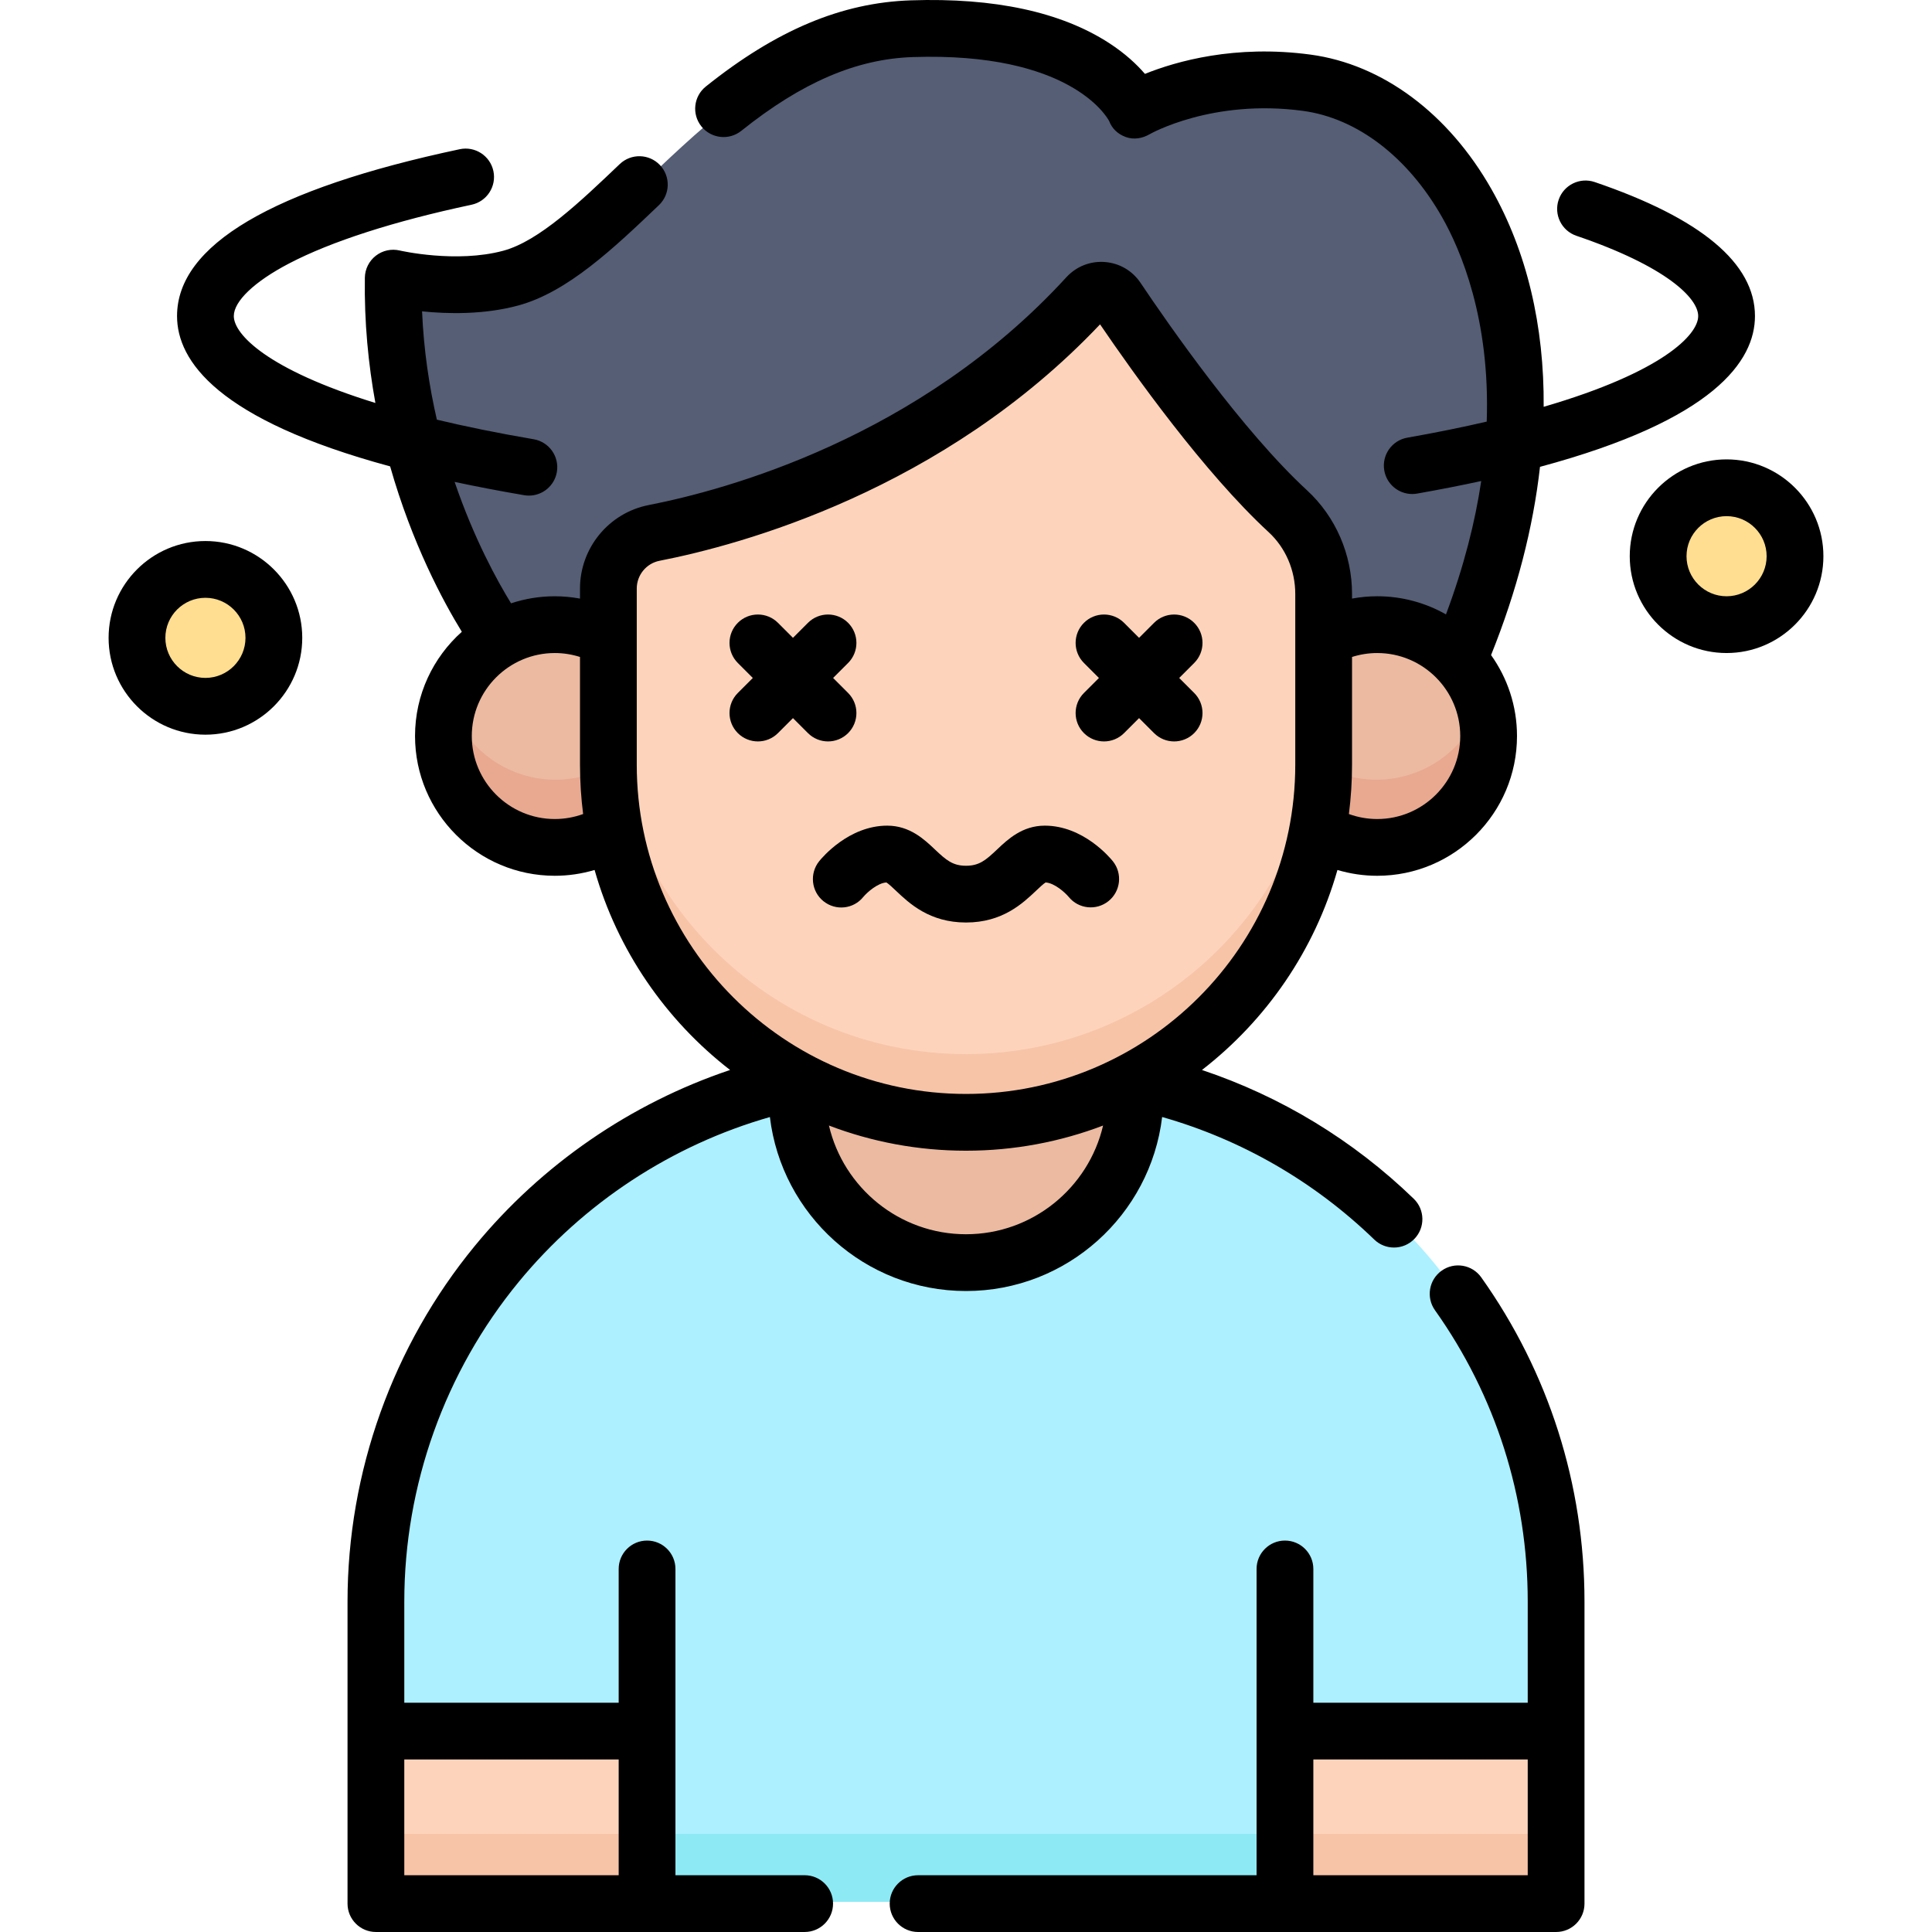
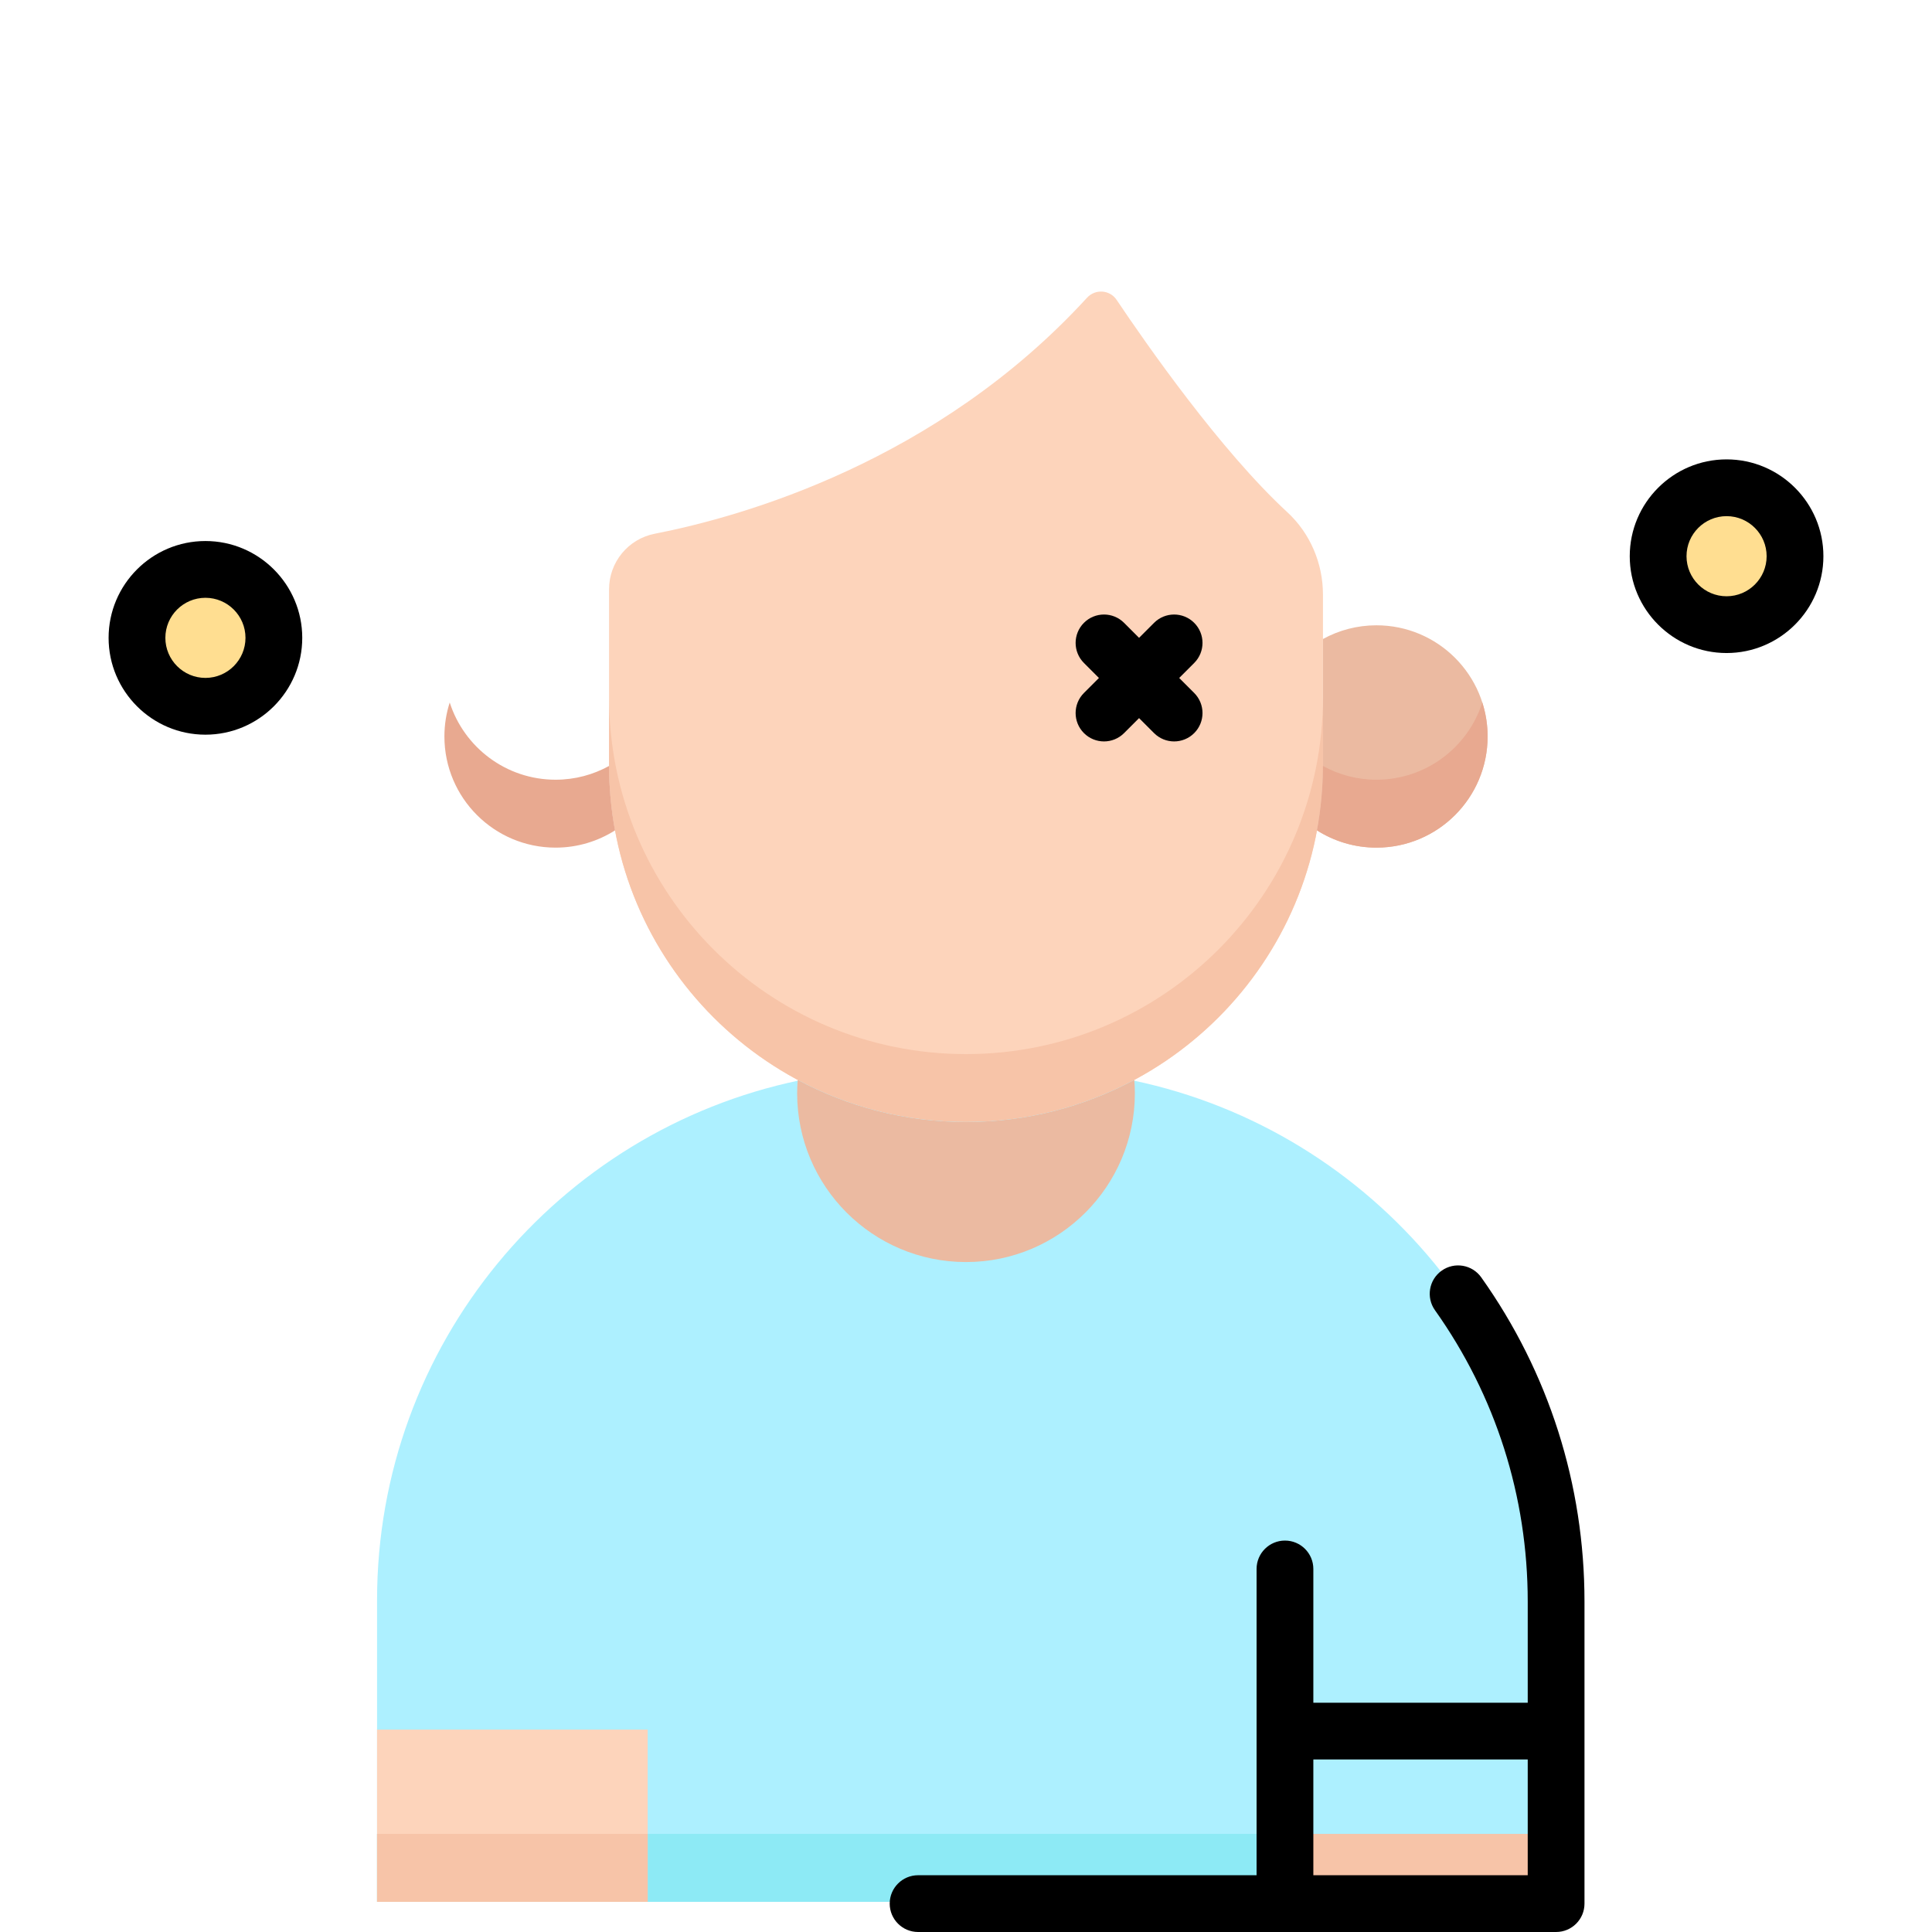
<svg xmlns="http://www.w3.org/2000/svg" id="Capa_1" enable-background="new 0 0 512 512" height="512" viewBox="0 0 512 512" width="512">
  <g>
    <g>
-       <path d="m132.863 169.456s-29.184-39.317-28.36-95.396c0 0 16.5 3.927 31.063 0 28.544-7.697 56.629-64.326 106.111-65.976s59.077 21.442 59.077 21.442 18.203-10.821 45.384-7.147c40.685 5.498 76.422 67.48 40.1 152.627" fill="#565e75" />
      <path d="m341.142 135.727c-17.663-16.294-37.326-44.484-45.224-56.256-1.814-2.703-5.661-2.955-7.86-.554-39.844 43.518-91.456 58.02-114.551 62.531-7.036 1.374-12.1 7.547-12.1 14.716v46.586c0 52.244 42.352 94.596 94.596 94.596 52.244 0 94.596-42.352 94.596-94.596v-45.16c0-8.281-3.371-16.249-9.457-21.863z" fill="#fdd4bb" />
      <path d="m256.003 279.346c-52.244 0-94.596-42.352-94.596-94.596v18c0 52.244 42.352 94.596 94.596 94.596 52.244 0 94.596-42.352 94.596-94.596v-18c0 52.243-42.352 94.596-94.596 94.596z" fill="#f7c4a8" />
-       <path d="m161.407 202.75v-33.408c-4.205-2.312-9.035-3.631-14.173-3.631-16.27 0-29.46 13.19-29.46 29.46s13.19 29.46 29.46 29.46c5.798 0 11.2-1.682 15.758-4.574-1.037-5.611-1.585-11.395-1.585-17.307z" fill="#ebbaa1" />
      <path d="m350.599 202.75v-33.408c4.205-2.312 9.035-3.631 14.173-3.631 16.27 0 29.46 13.19 29.46 29.46s-13.19 29.46-29.46 29.46c-5.798 0-11.2-1.682-15.758-4.574 1.038-5.611 1.585-11.395 1.585-17.307z" fill="#ebbaa1" />
      <path d="m147.235 206.631c-13.131 0-24.25-8.592-28.055-20.46-.91 2.838-1.406 5.86-1.406 9 0 16.27 13.19 29.46 29.46 29.46 5.798 0 11.2-1.682 15.758-4.574-1.024-5.537-1.565-11.242-1.58-17.072-4.207 2.318-9.035 3.646-14.177 3.646z" fill="#e8a990" />
      <path d="m364.772 206.631c-5.143 0-9.971-1.328-14.178-3.646-.014 5.83-.556 11.535-1.58 17.072 4.558 2.892 9.96 4.574 15.758 4.574 16.27 0 29.46-13.19 29.46-29.46 0-3.14-.496-6.162-1.405-9-3.805 11.868-14.924 20.46-28.055 20.46z" fill="#e8a990" />
      <path d="m300.307 286.343c-13.218 7.02-28.295 11.003-44.304 11.003-16.009 0-31.087-3.983-44.304-11.003-63.834 13.363-111.777 69.965-111.777 137.77v79.887h312.163v-79.887c0-67.805-47.943-124.406-111.778-137.77z" fill="#adf0ff" />
      <path d="m99.922 486h312.163v18h-312.163z" fill="#8deaf5" />
      <path d="m256.003 297.346c-16.129 0-31.312-4.041-44.601-11.159-.091 1.163-.151 2.334-.151 3.521 0 24.716 20.036 44.751 44.751 44.751s44.751-20.036 44.751-44.751c0-1.186-.06-2.358-.151-3.521-13.286 7.118-28.47 11.159-44.599 11.159z" fill="#ebbaa1" />
-       <path d="m340.366 458.367h71.719v45.633h-71.719z" fill="#fdd4bb" />
+       <path d="m340.366 458.367h71.719h-71.719z" fill="#fdd4bb" />
      <path d="m99.922 458.367h71.719v45.633h-71.719z" fill="#fdd4bb" transform="matrix(-1 0 0 -1 271.563 962.367)" />
      <path d="m340.366 486h71.719v18h-71.719z" fill="#f7c4a8" />
      <path d="m99.922 486h71.719v18h-71.719z" fill="#f7c4a8" transform="matrix(-1 0 0 -1 271.563 990)" />
      <g fill="#ffde91">
        <ellipse cx="54.828" cy="169.203" rx="18.103" ry="18.103" transform="matrix(.707 -.707 .707 .707 -103.586 88.328)" />
        <ellipse cx="457.172" cy="147.608" rx="18.103" ry="18.103" transform="matrix(.973 -.23 .23 .973 -21.684 108.985)" />
      </g>
    </g>
    <g>
-       <path d="m213.246 496.957h-34.246v-38.199-42.967c0-4.155-3.367-7.522-7.522-7.522s-7.522 3.367-7.522 7.522v35.446h-56.814v-26.799c0-30.838 10.761-60.917 30.302-84.697 17.275-21.023 40.66-36.311 66.586-43.714 3.103 25.932 25.219 46.105 51.973 46.105 26.757 0 48.876-20.18 51.974-46.117 21.044 5.988 40.328 17.104 56.216 32.478 1.46 1.413 3.347 2.116 5.23 2.116 1.967 0 3.93-.766 5.406-2.291 2.889-2.985 2.811-7.747-.174-10.636-16.043-15.524-35.209-27.129-56.125-34.126 17.066-13.22 29.858-31.705 35.904-53.003 3.404 1.012 6.951 1.539 10.548 1.539 20.423 0 37.038-16.615 37.038-37.038 0-7.992-2.553-15.394-6.874-21.453 6.841-16.981 11.159-33.789 12.969-49.884 46.212-12.434 56.967-28.091 56.967-39.958 0-13.977-14.292-25.926-42.479-35.517-3.93-1.336-8.204.766-9.544 4.698-1.338 3.933.766 8.205 4.698 9.544 23.827 8.106 32.281 16.527 32.281 21.275 0 4.923-9.39 14.847-40.95 24.048.167-21.41-4.436-41.118-13.849-57.687-11.408-20.08-28.874-33.073-47.919-35.647-20.016-2.704-35.653 1.785-43.901 5.107-2.14-2.489-5.204-5.384-9.49-8.163-12.729-8.255-30.405-12.065-52.53-11.33-18.371.613-35.641 7.87-54.348 22.839-3.244 2.595-3.77 7.33-1.174 10.572 2.595 3.244 7.329 3.769 10.572 1.174 16.045-12.84 30.488-19.052 45.451-19.55 41.432-1.376 51.351 15.672 52.027 16.94.77 2.052 2.354 3.498 4.421 4.252 2.099.764 4.375.38 6.304-.741.164-.094 16.597-9.44 40.653-6.192 14.353 1.939 27.785 12.206 36.854 28.169 4.913 8.648 12.775 26.943 11.836 54.179-6.337 1.471-13.33 2.899-21.045 4.258-4.091.721-6.823 4.622-6.102 8.713.642 3.649 3.817 6.217 7.398 6.217.433 0 .873-.037 1.314-.116 6.044-1.065 11.69-2.175 16.977-3.323-1.592 10.703-4.537 22.495-9.339 35.344-5.384-3.055-11.598-4.809-18.217-4.809-2.246 0-4.482.213-6.679.616v-1.229c0-10.46-4.337-20.459-11.896-27.433-17.168-15.837-36.605-43.758-44.165-55.027-2.152-3.206-5.593-5.212-9.441-5.502-3.887-.3-7.6 1.189-10.227 4.06-38.977 42.569-90.377 56.385-110.668 60.348-10.547 2.061-18.202 11.366-18.202 22.126v2.661c-2.197-.403-4.433-.616-6.678-.616-4.048 0-7.943.662-11.592 1.868-3.678-5.981-9.831-17.174-14.952-32.177 5.71 1.221 11.832 2.399 18.413 3.523.429.073.855.109 1.275.109 3.598 0 6.779-2.59 7.405-6.256.7-4.095-2.053-7.981-6.148-8.68-9.595-1.639-18.107-3.385-25.652-5.19-2.021-8.779-3.482-18.4-3.921-28.703 6.812.696 16.371.907 25.439-1.539 13.15-3.545 25.443-15.27 37.332-26.607 3.007-2.867 3.119-7.628.253-10.634-2.867-3.007-7.627-3.118-10.634-.253-10.527 10.04-21.412 20.42-30.867 22.969-12.496 3.369-27.288-.024-27.424-.055-2.214-.528-4.559-.023-6.36 1.381-1.801 1.4-2.869 3.543-2.902 5.825-.175 11.867.932 22.981 2.792 33.194-28.778-8.882-37.521-18.249-37.521-23.032 0-3.93 5.456-9.132 14.596-13.913 11.18-5.85 27.917-11.239 48.403-15.588 4.063-.863 6.658-4.857 5.796-8.92-.864-4.063-4.86-6.658-8.92-5.796-49.711 10.553-74.918 25.43-74.918 44.217 0 11.877 10.732 27.454 56.471 39.836 5.819 20.48 14.052 35.784 18.998 43.833-7.603 6.788-12.401 16.654-12.401 27.624 0 20.423 16.615 37.038 37.038 37.038 3.597 0 7.144-.527 10.547-1.539 6.047 21.298 18.839 39.784 35.906 53.004-26.28 8.825-49.88 24.999-67.656 46.632-21.747 26.464-33.723 59.935-33.723 94.248v80.041c0 4.154 3.367 7.522 7.522 7.522h113.625c4.154 0 7.522-3.367 7.522-7.522 0-4.153-3.367-7.52-7.521-7.52zm42.757-169.868c-17.65 0-32.467-12.321-36.327-28.811 11.295 4.305 23.539 6.671 36.327 6.671s25.031-2.366 36.326-6.67c-3.86 16.489-18.676 28.81-36.326 28.81zm108.979-154.029c12.128 0 21.995 9.867 21.995 21.995s-9.867 21.995-21.995 21.995c-2.58 0-5.118-.454-7.512-1.325.549-4.283.833-8.647.833-13.077v-28.548c2.149-.683 4.406-1.04 6.679-1.04zm-217.957 43.99c-12.128 0-21.995-9.867-21.995-21.995s9.867-21.995 21.995-21.995c2.273 0 4.529.357 6.678 1.04v28.548c0 4.43.284 8.794.833 13.077-2.393.871-4.931 1.325-7.511 1.325zm21.722-14.402v-46.676c0-3.582 2.542-6.677 6.044-7.362 21.384-4.177 75.025-18.587 116.737-62.655 8.837 12.993 27.587 39.303 44.678 55.07 4.483 4.135 7.053 10.104 7.053 16.376v45.247c0 48.114-39.143 87.257-87.256 87.257-48.114 0-87.256-39.143-87.256-87.257zm-4.791 294.309h-56.814v-30.677h56.814z" />
      <path d="m382.061 336.738c-3.387 2.405-4.182 7.1-1.777 10.487 16.079 22.64 24.58 49.339 24.58 77.212v26.799h-56.814v-35.446c0-4.155-3.367-7.522-7.522-7.522-4.154 0-7.522 3.367-7.522 7.522v42.967 38.199h-89.703c-4.154 0-7.522 3.367-7.522 7.522 0 4.154 3.367 7.522 7.522 7.522h169.081c4.155 0 7.522-3.367 7.522-7.522v-80.041c0-31.012-9.461-60.724-27.359-85.923-2.403-3.386-7.099-4.184-10.486-1.776zm22.802 160.219h-56.813v-30.677h56.814v30.677z" />
-       <path d="m217.09 228.233c-2.6 3.241-2.101 7.999 1.14 10.598 3.239 2.599 7.954 2.105 10.554-1.135 1.011-1.215 3.785-3.684 6.122-3.839.573.342 1.729 1.437 2.514 2.181 3.545 3.359 8.904 8.436 18.584 8.436 9.678 0 15.037-5.077 18.583-8.436.786-.744 1.941-1.839 2.515-2.181 2.332.155 5.101 2.616 6.115 3.833 2.605 3.203 7.314 3.707 10.54 1.118 3.24-2.599 3.76-7.334 1.16-10.573-.774-.965-7.859-9.428-18.042-9.428-5.971 0-9.822 3.648-12.634 6.312-2.991 2.834-4.717 4.313-8.237 4.313-3.521 0-5.246-1.479-8.238-4.313-2.811-2.664-6.662-6.312-12.633-6.312-10.184-.001-17.269 8.462-18.043 9.426z" />
-       <path d="m195.531 194.282c1.469 1.468 3.395 2.203 5.319 2.203s3.85-.735 5.319-2.203l3.974-3.974 3.974 3.974c1.469 1.468 3.395 2.203 5.319 2.203s3.85-.735 5.319-2.203c2.937-2.938 2.937-7.7 0-10.638l-3.974-3.974 3.974-3.974c2.937-2.938 2.937-7.7 0-10.638-2.938-2.936-7.7-2.936-10.638 0l-3.974 3.974-3.974-3.974c-2.938-2.936-7.7-2.936-10.638 0-2.937 2.938-2.937 7.7 0 10.638l3.974 3.974-3.974 3.974c-2.938 2.938-2.938 7.7 0 10.638z" />
      <path d="m287.254 194.282c1.468 1.468 3.394 2.203 5.318 2.203s3.85-.735 5.319-2.204l3.973-3.974 3.973 3.974c1.469 1.469 3.393 2.204 5.319 2.204 1.924 0 3.85-.735 5.318-2.203 2.938-2.937 2.938-7.7.001-10.637l-3.975-3.975 3.975-3.975c2.937-2.937 2.937-7.7-.001-10.637-2.936-2.936-7.699-2.937-10.637.001l-3.973 3.974-3.973-3.974c-2.937-2.937-7.7-2.938-10.637-.001-2.938 2.937-2.938 7.7-.001 10.637l3.975 3.975-3.975 3.975c-2.938 2.937-2.938 7.7.001 10.637z" />
      <path d="m54.44 143.378c-14.149 0-25.66 11.511-25.66 25.659 0 14.149 11.511 25.66 25.66 25.66s25.66-11.511 25.66-25.66-11.511-25.659-25.66-25.659zm0 36.275c-5.854 0-10.617-4.763-10.617-10.616 0-5.854 4.763-10.616 10.617-10.616s10.617 4.762 10.617 10.616c0 5.853-4.763 10.616-10.617 10.616z" />
      <path d="m457.56 121.741c-14.149 0-25.66 11.511-25.66 25.659 0 14.149 11.511 25.66 25.66 25.66s25.66-11.511 25.66-25.66c0-14.148-11.511-25.659-25.66-25.659zm0 36.276c-5.854 0-10.616-4.763-10.616-10.617s4.763-10.615 10.616-10.615c5.854 0 10.617 4.762 10.617 10.615 0 5.854-4.763 10.617-10.617 10.617z" />
    </g>
  </g>
</svg>